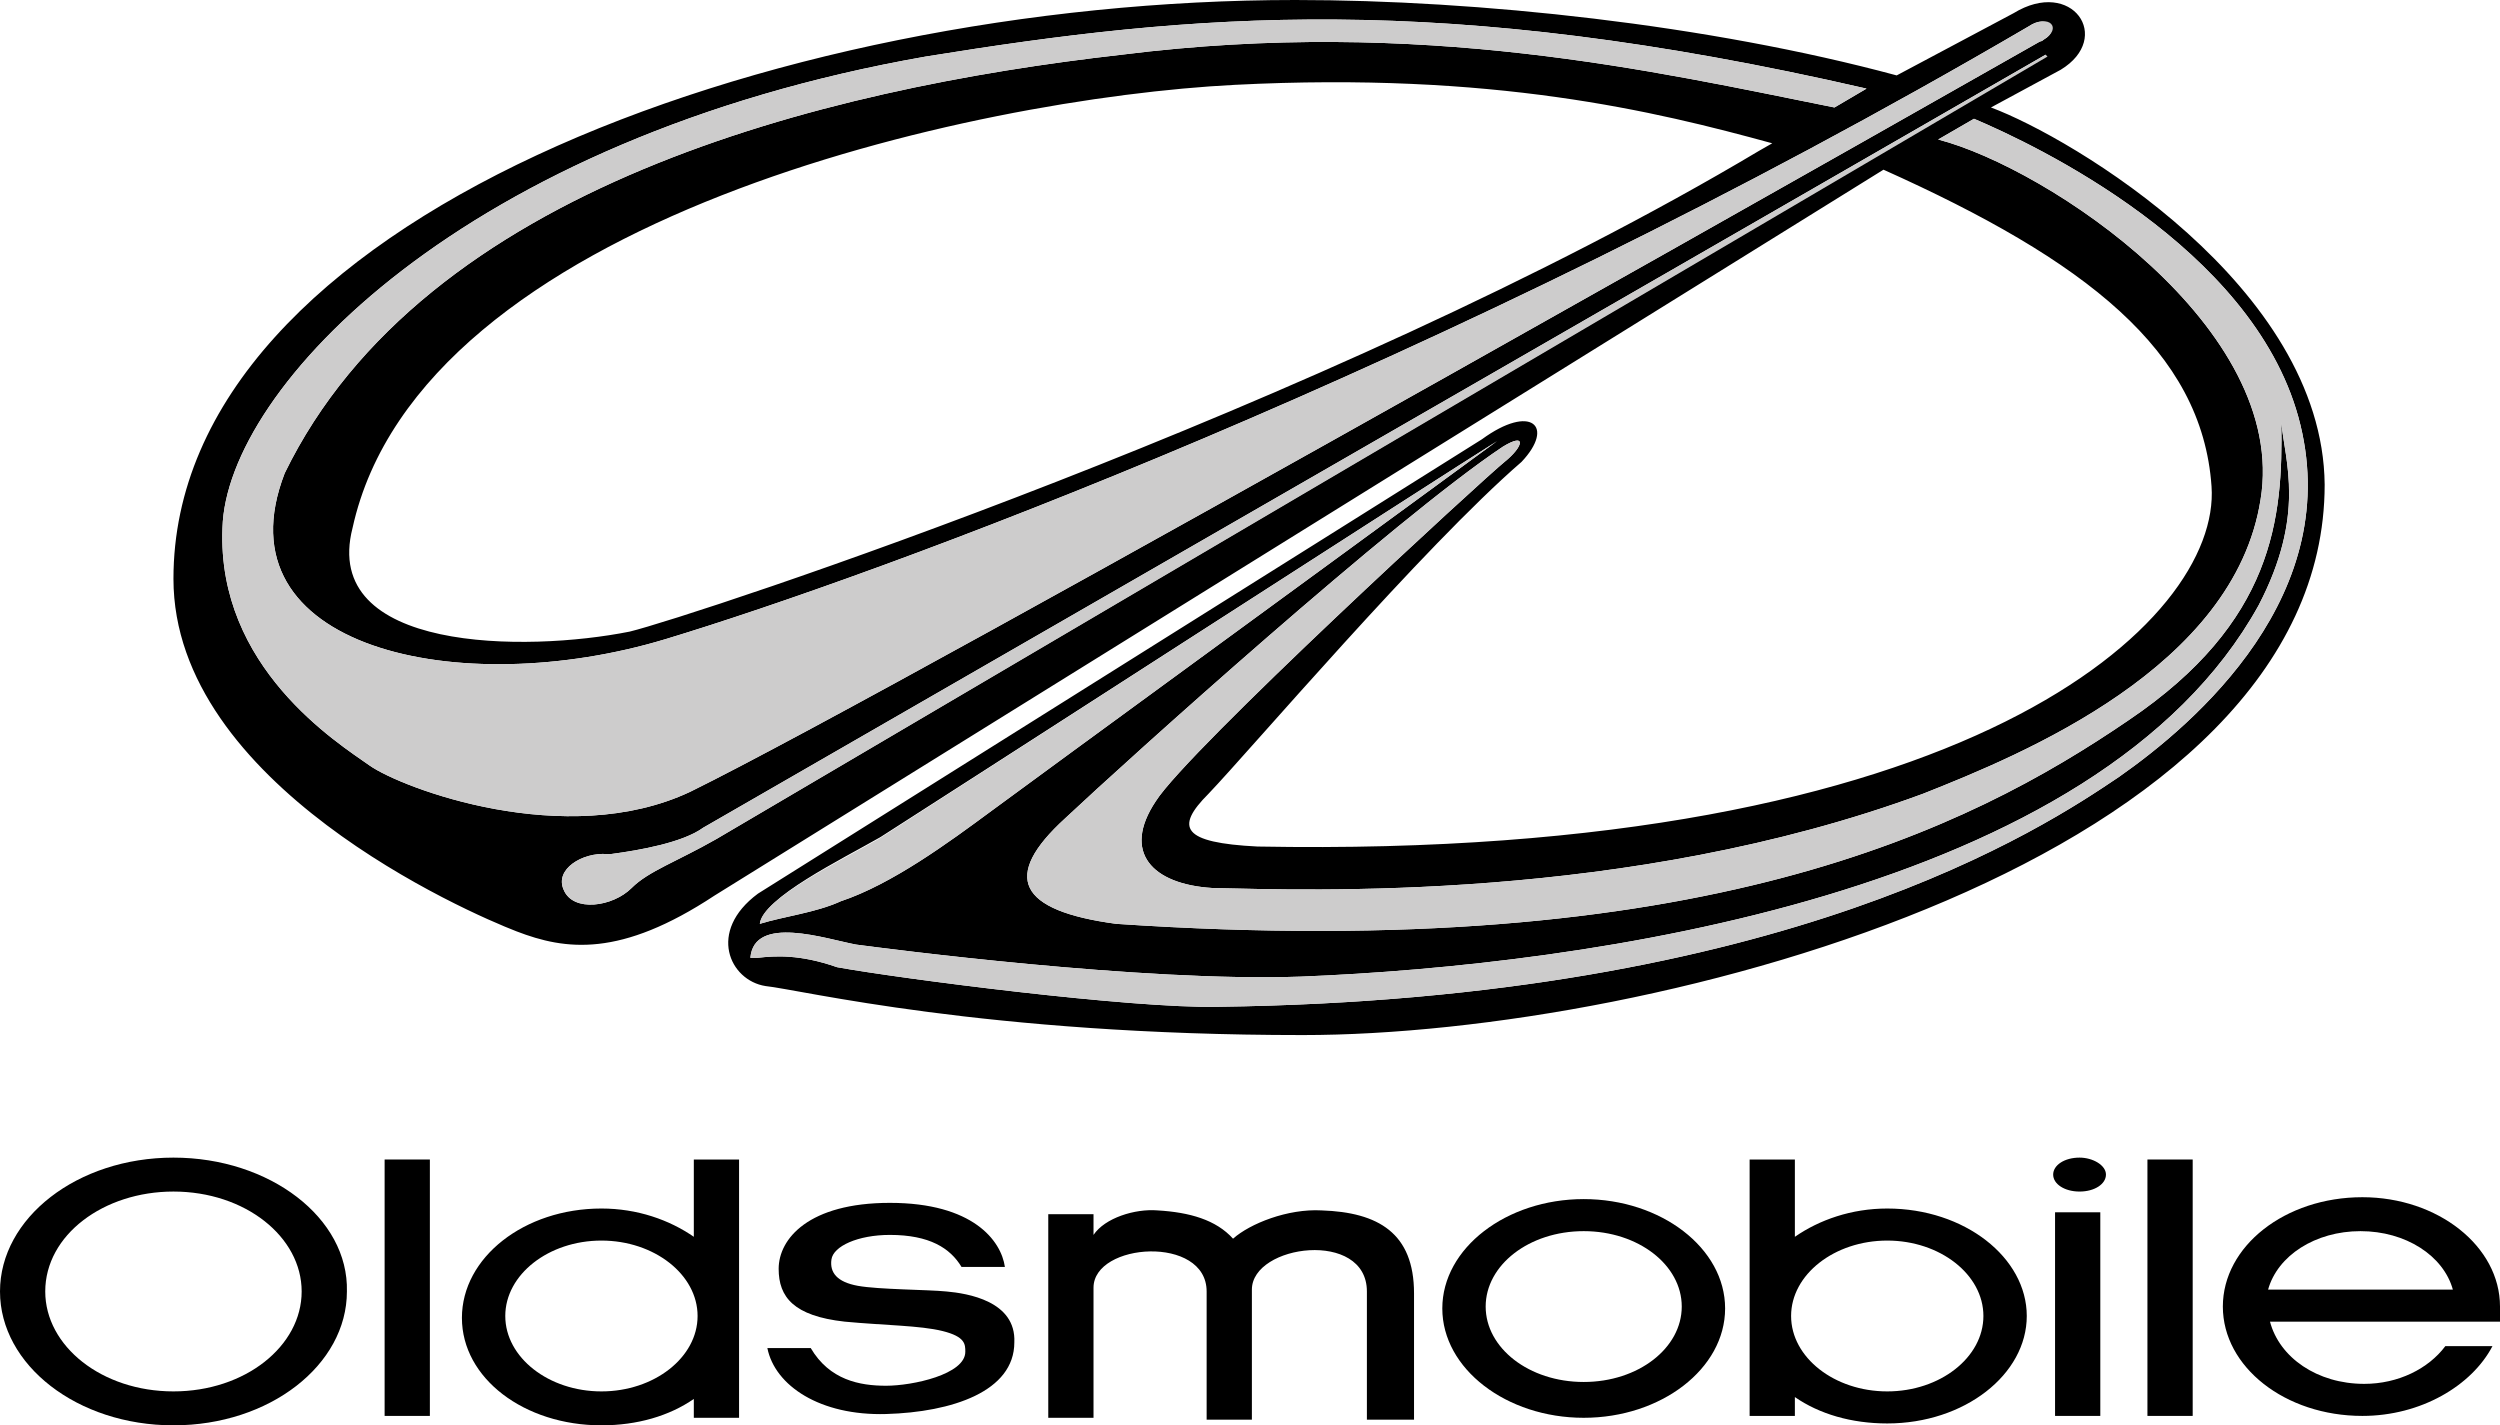
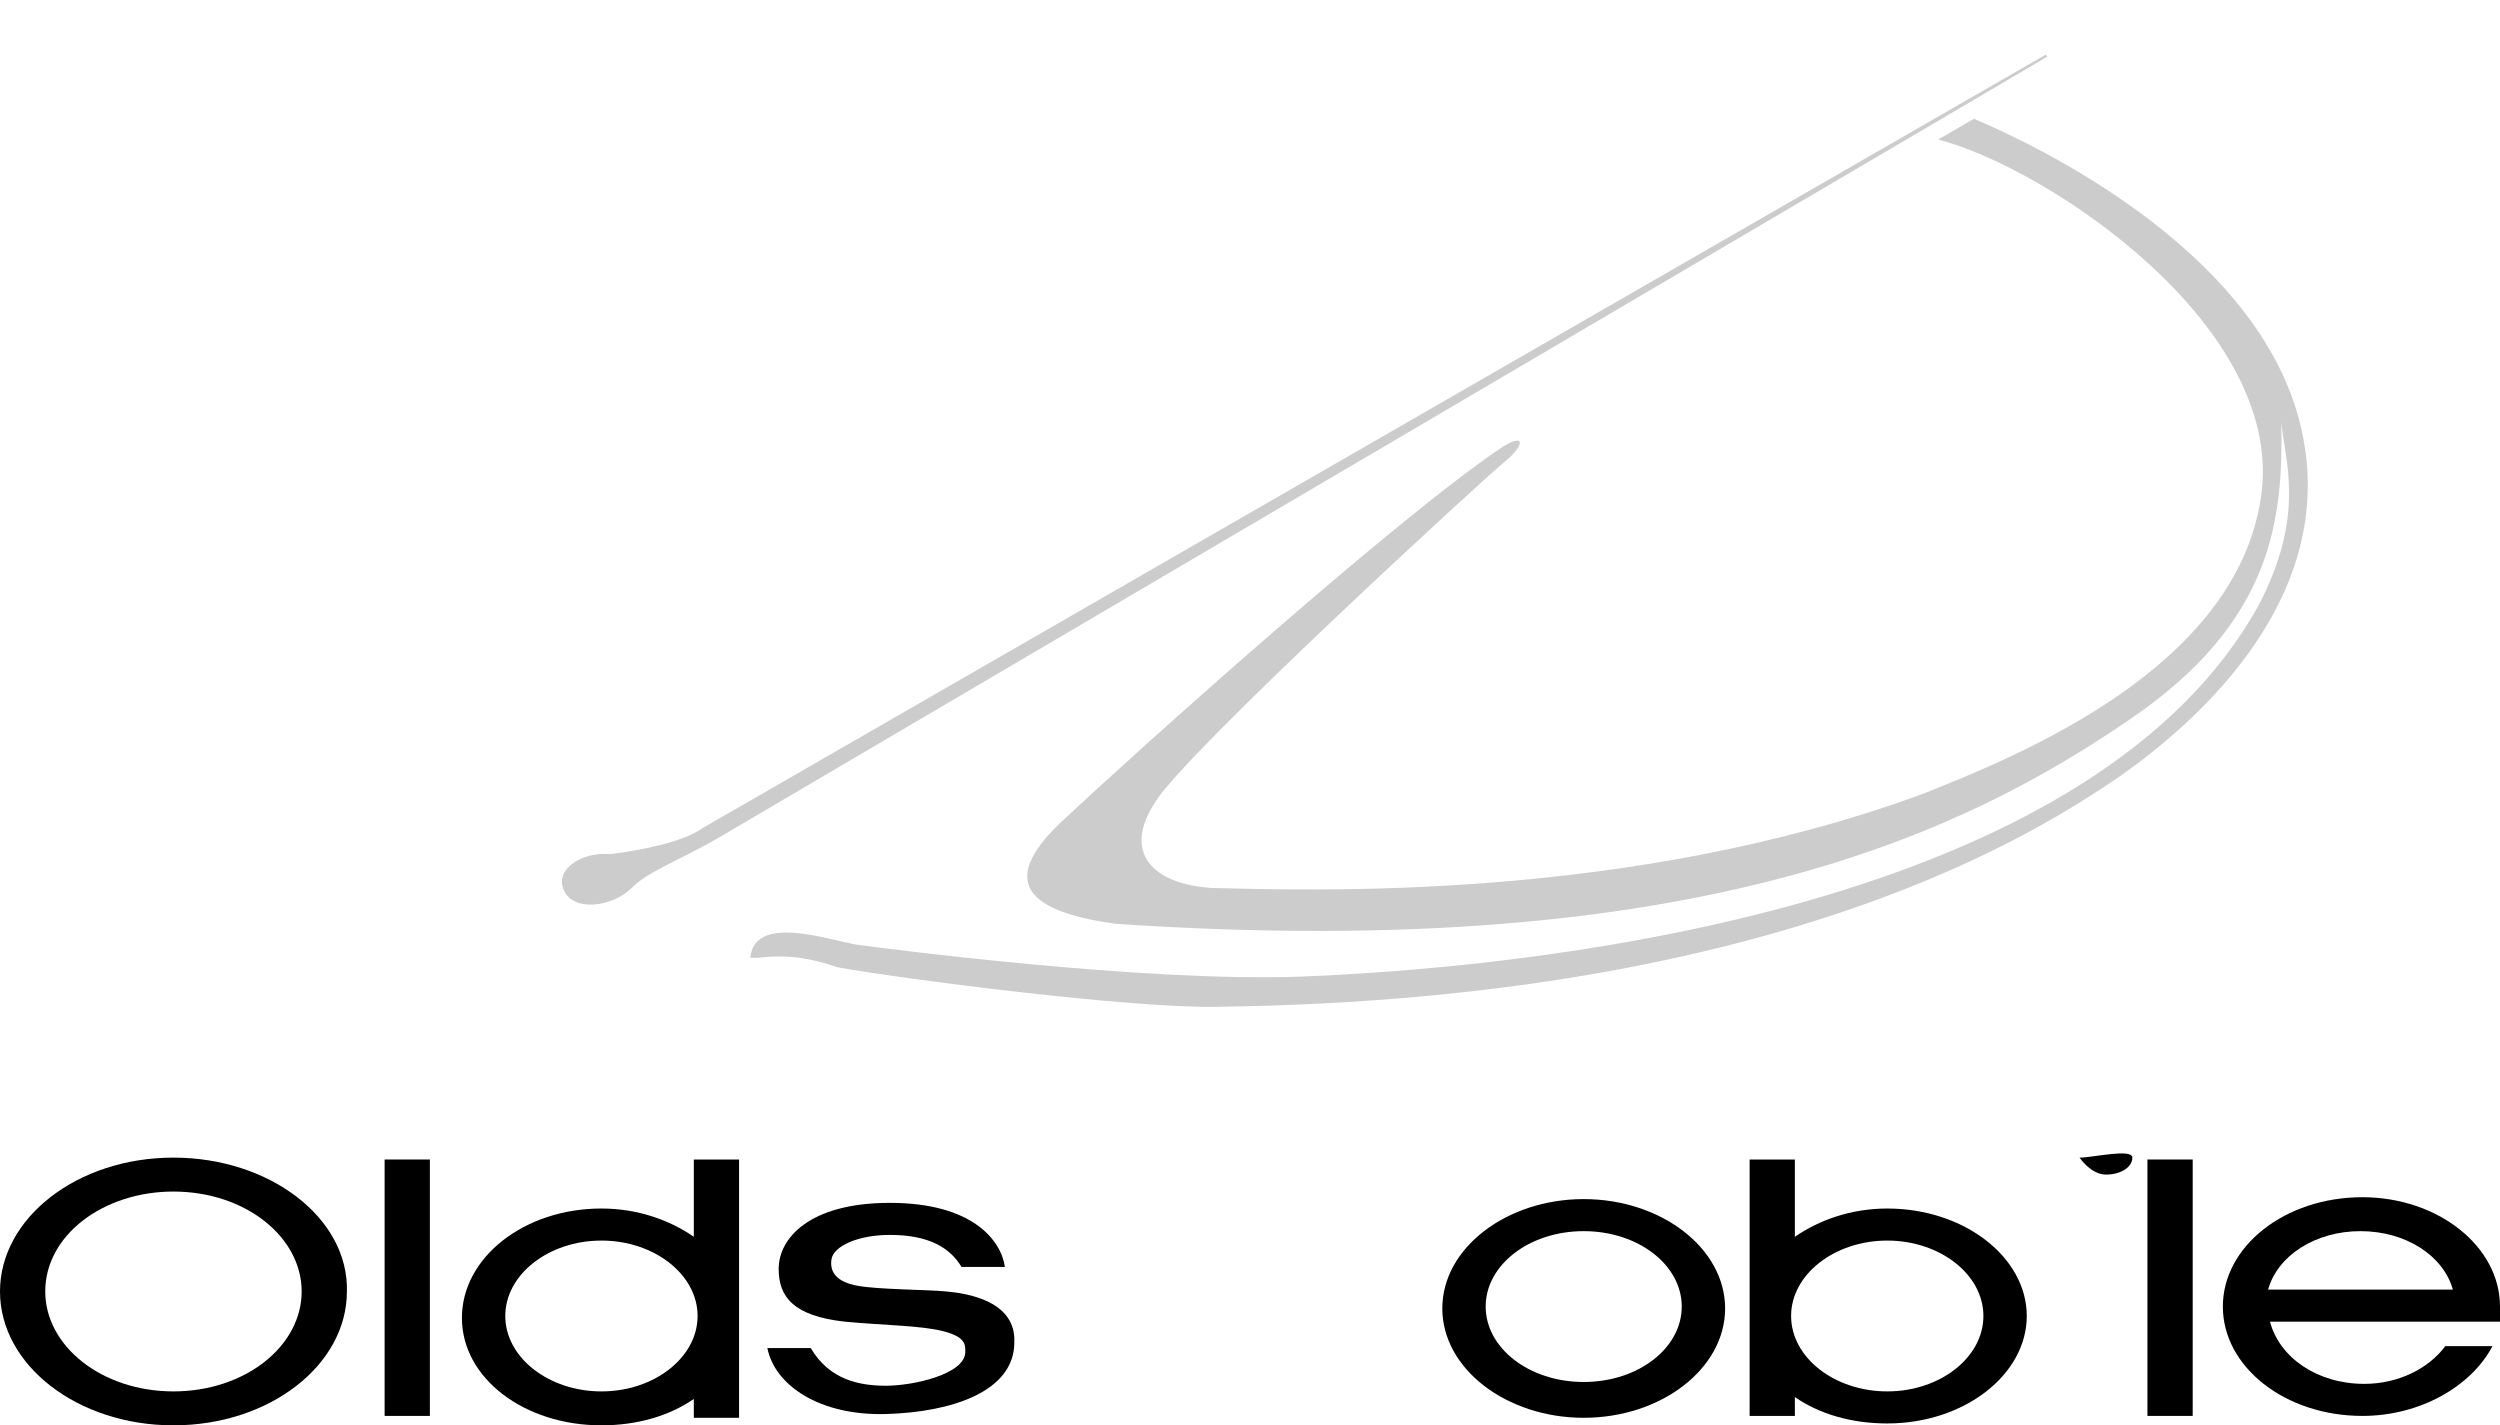
<svg xmlns="http://www.w3.org/2000/svg" version="1.1" id="Camada_1" x="0px" y="0px" viewBox="0 0 132.6 75.6" style="enable-background:new 0 0 132.6 75.6;" xml:space="preserve">
  <style type="text/css">
	.st0{fill-rule:evenodd;clip-rule:evenodd;}
	.st1{fill-rule:evenodd;clip-rule:evenodd;fill:#CDCCCC;}
</style>
  <g>
-     <path class="st0" d="M105.6,5.7l3.7-2c2.8-1.7,0.6-4.9-2.5-3L100.6,4c-10-2.7-22.2-4-31.9-4C40.8,0,9.2,11.7,9.2,30.7   c0,10.9,15.6,17.7,18.2,18.7c2.6,1,5.5,1.4,10.5-1.9L99.9,9c10.7,4.8,16.9,9.6,17.4,16.8c0.5,7.1-12.8,19.8-50.6,19.1   c-4-0.2-4.4-1-2.6-2.8c2.2-2.3,11.4-13.1,16.6-17.6c1.8-1.9,0.5-3.1-2.1-1.2L40.2,47.4c-2.7,2-1.5,4.6,0.4,4.9   c1.9,0.2,11.6,2.6,28.5,2.6c18.8,0,54.2-9.3,54.2-29.2C123.2,15.2,109.9,7.3,105.6,5.7z M19.6,40.6c-1.7-1.2-8.1-5.2-7.8-12.6   C12,20.6,24.6,7.3,49.1,3C63.3,0.7,76.4-0.5,99,4.7l-1.7,1c-9.5-1.9-21.9-4.8-37.8-2.8C43.6,4.7,22.5,9.9,15.1,25.1   c-3.6,9.3,9.3,12.1,20.2,8.8s41.2-14.3,72.3-32.5c1-0.7,1.7,0.2,0.8,0.7c-0.1,0.1-0.2,0.1-0.2,0.1S48.2,36.3,36.6,42   C30,45.1,21.3,41.8,19.6,40.6z M94,7.6L93.3,8C70.5,21.6,36.7,32.7,33.4,33.5C27.9,34.6,17,34.6,18.7,28   c3.6-16.4,33-22.8,46.8-23.5C79.2,3.8,87.8,5.9,94,7.6z M38,44.5c-2.1,1.2-3.6,1.7-4.5,2.6c-1,1-3.1,1.3-3.6,0.1   c-0.5-1.1,1-2,2.3-1.9c0,0,0.1,0,0.2,0c1.5-0.2,3.8-0.6,4.9-1.4l71.2-41l0,0.1L38,44.5z M46.7,44.4c1.9-1.2,30.3-19.5,32.7-21   C73.8,27.5,54.9,41.3,52.6,43c-2.3,1.7-5.3,3.9-8,4.8c-1.3,0.6-3,0.8-4.3,1.2C40.5,47.6,44.6,45.6,46.7,44.4z M112.4,41.2   c-4,2.7-17.6,11.8-47.8,12.2c-4.6,0.1-16.9-1.5-20.2-2.1c-2-0.7-3.3-0.6-4.2-0.5c0,0-0.1,0-0.4,0c0.2-2.3,4-1,5.6-0.7   c1.5,0.2,15.2,2,23.6,1.7c15-0.6,42.3-4.3,50.8-19.7c2.5-4.8,1.4-7.6,1.2-9.7c0.1,5.1-0.4,10.6-8.1,15.8   c-8.5,5.8-22.6,12.9-53.7,10.8c-5.2-0.7-6.1-2.5-2.7-5.6c3.3-3.1,17.5-15.9,23.2-19.7c1.3-0.8,1.1,0,0.1,0.8   c-1,0.8-16.8,15.3-18.5,18c-1.8,2.7-0.2,4.4,3,4.6c4.9,0.1,22,0.8,37.7-5c5.3-2.1,16.5-6.7,17.9-15.6c1.5-9.1-11.3-17.6-17.1-19.1   l1.9-1.1c3.3,1.4,14.7,6.8,17.2,15.8C124.5,31.5,116.4,38.4,112.4,41.2z" />
-     <path class="st1" d="M108.4,2.1c-0.1,0.1-0.2,0.1-0.2,0.1S48.2,36.3,36.6,42c-6.6,3.1-15.3-0.2-17-1.4c-1.7-1.2-8.1-5.2-7.8-12.6   C12,20.6,24.6,7.3,49.1,3C63.3,0.7,76.4-0.5,99,4.7l-1.7,1c-9.5-1.9-21.9-4.8-37.8-2.8C43.6,4.7,22.5,9.9,15.1,25.1   c-3.6,9.3,9.3,12.1,20.2,8.8s41.2-14.3,72.3-32.5C108.7,0.7,109.4,1.5,108.4,2.1z" />
    <path class="st1" d="M108.6,3L38,44.5c-2.1,1.2-3.6,1.7-4.5,2.6c-1,1-3.1,1.3-3.6,0.1c-0.5-1.1,1-2,2.3-1.9c0,0,0.1,0,0.2,0   c1.5-0.2,3.8-0.6,4.9-1.4l71.2-41L108.6,3z" />
-     <path class="st1" d="M79.4,23.4C73.8,27.5,54.9,41.3,52.6,43c-2.3,1.7-5.3,3.9-8,4.8c-1.3,0.6-3,0.8-4.3,1.2   c0.1-1.3,4.2-3.3,6.3-4.5C48.6,43.2,77,24.9,79.4,23.4z" />
    <path class="st1" d="M112.4,41.2c-4,2.7-17.6,11.8-47.8,12.2c-4.6,0.1-16.9-1.5-20.2-2.1c-2-0.7-3.3-0.6-4.2-0.5c0,0-0.1,0-0.4,0   c0.2-2.3,4-1,5.6-0.7c1.5,0.2,15.2,2,23.6,1.7c15-0.6,42.3-4.3,50.8-19.7c2.5-4.8,1.4-7.6,1.2-9.7c0.1,5.1-0.4,10.6-8.1,15.8   c-8.5,5.8-22.6,12.9-53.7,10.8c-5.2-0.7-6.1-2.5-2.7-5.6c3.3-3.1,17.5-15.9,23.2-19.7c1.3-0.8,1.1,0,0.1,0.8   c-1,0.8-16.8,15.3-18.5,18c-1.8,2.7-0.2,4.4,3,4.6c4.9,0.1,22,0.8,37.7-5c5.3-2.1,16.5-6.7,17.9-15.6c1.5-9.1-11.3-17.6-17.1-19.1   l1.9-1.1c3.3,1.4,14.7,6.8,17.2,15.8C124.5,31.5,116.4,38.4,112.4,41.2z" />
  </g>
  <g>
    <rect x="20.4" y="61.5" class="st0" width="2.4" height="13.6" />
    <path class="st0" d="M9.2,61.4c-5.1,0-9.2,3.2-9.2,7.1c0,3.9,4.1,7.1,9.2,7.1c5.1,0,9.2-3.2,9.2-7.1C18.5,64.6,14.3,61.4,9.2,61.4z    M9.2,73.8c-3.8,0-6.8-2.4-6.8-5.3c0-3,3.1-5.3,6.8-5.3c3.8,0,6.8,2.4,6.8,5.3C16,71.4,13,73.8,9.2,73.8z" />
    <path class="st0" d="M84,63.6c-4.1,0-7.5,2.6-7.5,5.8s3.4,5.8,7.5,5.8s7.5-2.6,7.5-5.8S88.1,63.6,84,63.6z M84,73.3   c-2.9,0-5.2-1.8-5.2-4c0-2.2,2.3-4,5.2-4c2.9,0,5.2,1.8,5.2,4C89.2,71.5,86.9,73.3,84,73.3z" />
    <rect x="113.9" y="61.5" class="st0" width="2.4" height="13.6" />
-     <rect x="109" y="64.3" class="st0" width="2.4" height="10.8" />
-     <path class="st0" d="M110.3,61.4c-0.8,0-1.4,0.4-1.4,0.9s0.6,0.9,1.4,0.9c0.8,0,1.4-0.4,1.4-0.9S111,61.4,110.3,61.4z" />
+     <path class="st0" d="M110.3,61.4s0.6,0.9,1.4,0.9c0.8,0,1.4-0.4,1.4-0.9S111,61.4,110.3,61.4z" />
    <path class="st0" d="M50.2,68.5c-1-0.1-3.6-0.1-4.7-0.3c-1.1-0.2-1.5-0.7-1.4-1.4c0.1-0.7,1.4-1.3,3.1-1.3c2.1,0,3.2,0.7,3.8,1.7   h2.3c-0.2-1.4-1.7-3.4-6.1-3.4c-4.3,0-5.9,1.9-5.9,3.5c0,1.5,0.8,2.5,3.5,2.8c2.1,0.2,4,0.2,5.2,0.5c1.2,0.3,1.2,0.7,1.2,1.1   c0,1.2-2.8,1.8-4.2,1.8c-1.4,0-3-0.3-4-2h-2.3c0.4,2,2.8,3.6,6.3,3.5c3.5-0.1,6.8-1.2,6.8-3.8C53.9,69,51.3,68.6,50.2,68.5z" />
-     <path class="st0" d="M70.1,64.2c-1.8-0.1-3.8,0.7-4.7,1.5c-0.9-1-2.3-1.4-4-1.5c-1.2-0.1-2.8,0.4-3.4,1.3v-1.1h-2.4v10.8H58v-6.9   c0-2.4,6-2.8,6,0.2v6.8h2.4v-6.9c0-2.4,6.1-3.2,6.1,0.1v6.8H75v-6.7C75,65.4,73.1,64.3,70.1,64.2z" />
    <path class="st0" d="M36.8,65.6c-1.3-0.9-3-1.5-4.9-1.5c-4.1,0-7.4,2.6-7.4,5.8s3.3,5.7,7.4,5.7c1.9,0,3.6-0.5,4.9-1.4v1h2.4V61.5   h-2.4V65.6z M31.9,73.8c-2.8,0-5.1-1.8-5.1-4c0-2.2,2.3-4,5.1-4c2.8,0,5.1,1.8,5.1,4C37,72,34.7,73.8,31.9,73.8z" />
    <path class="st0" d="M100.1,64.1c-1.9,0-3.6,0.6-4.9,1.5v-4.1h-2.4v13.6h2.4v-1c1.3,0.9,3,1.4,4.9,1.4c4.1,0,7.4-2.6,7.4-5.7   S104.2,64.1,100.1,64.1z M100.1,73.8c-2.8,0-5.1-1.8-5.1-4c0-2.2,2.3-4,5.1-4c2.8,0,5.1,1.8,5.1,4C105.2,72,102.9,73.8,100.1,73.8z   " />
    <path class="st0" d="M132.6,69.3c0-3.2-3.3-5.8-7.3-5.8c-4.1,0-7.4,2.6-7.4,5.8c0,3.2,3.3,5.8,7.4,5.8c3.1,0,5.8-1.6,6.9-3.7   l-2.5,0c-0.9,1.2-2.5,2-4.3,2c-2.5,0-4.5-1.4-5-3.3h12.3C132.6,69.8,132.6,69.6,132.6,69.3z M120.3,68.4c0.5-1.8,2.5-3.1,4.9-3.1   c2.4,0,4.4,1.3,4.9,3.1L120.3,68.4z" />
  </g>
</svg>